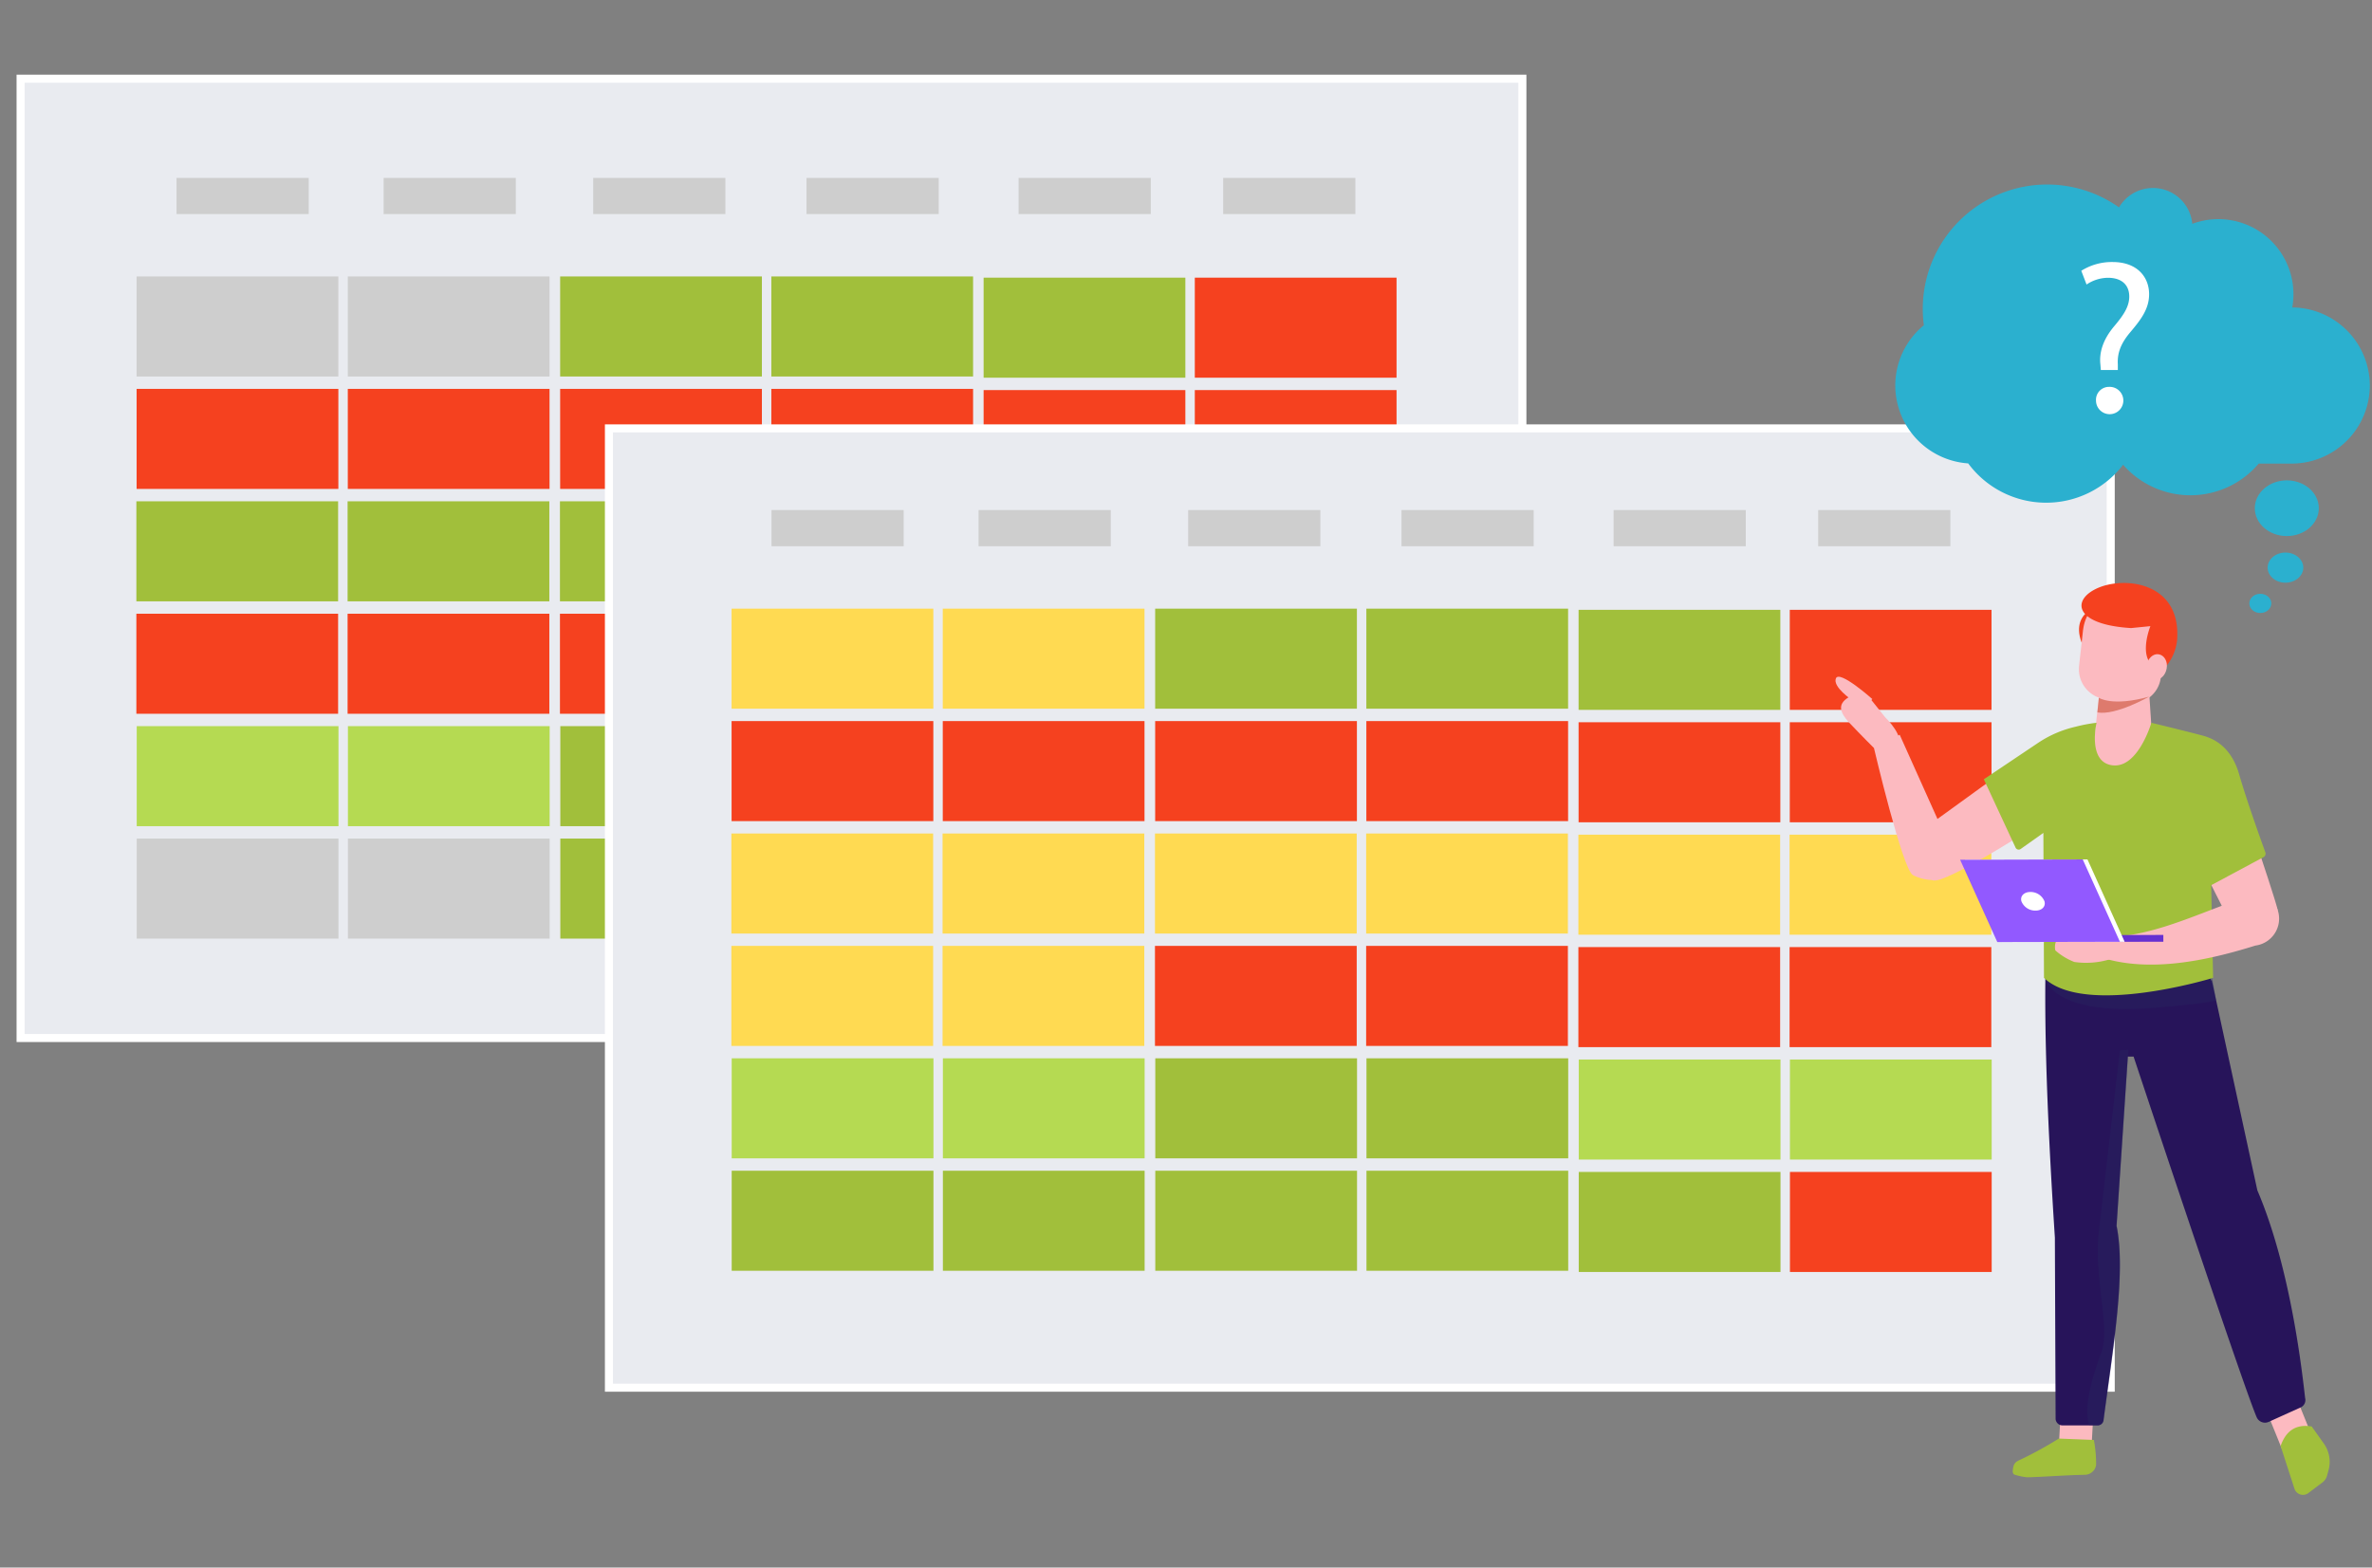
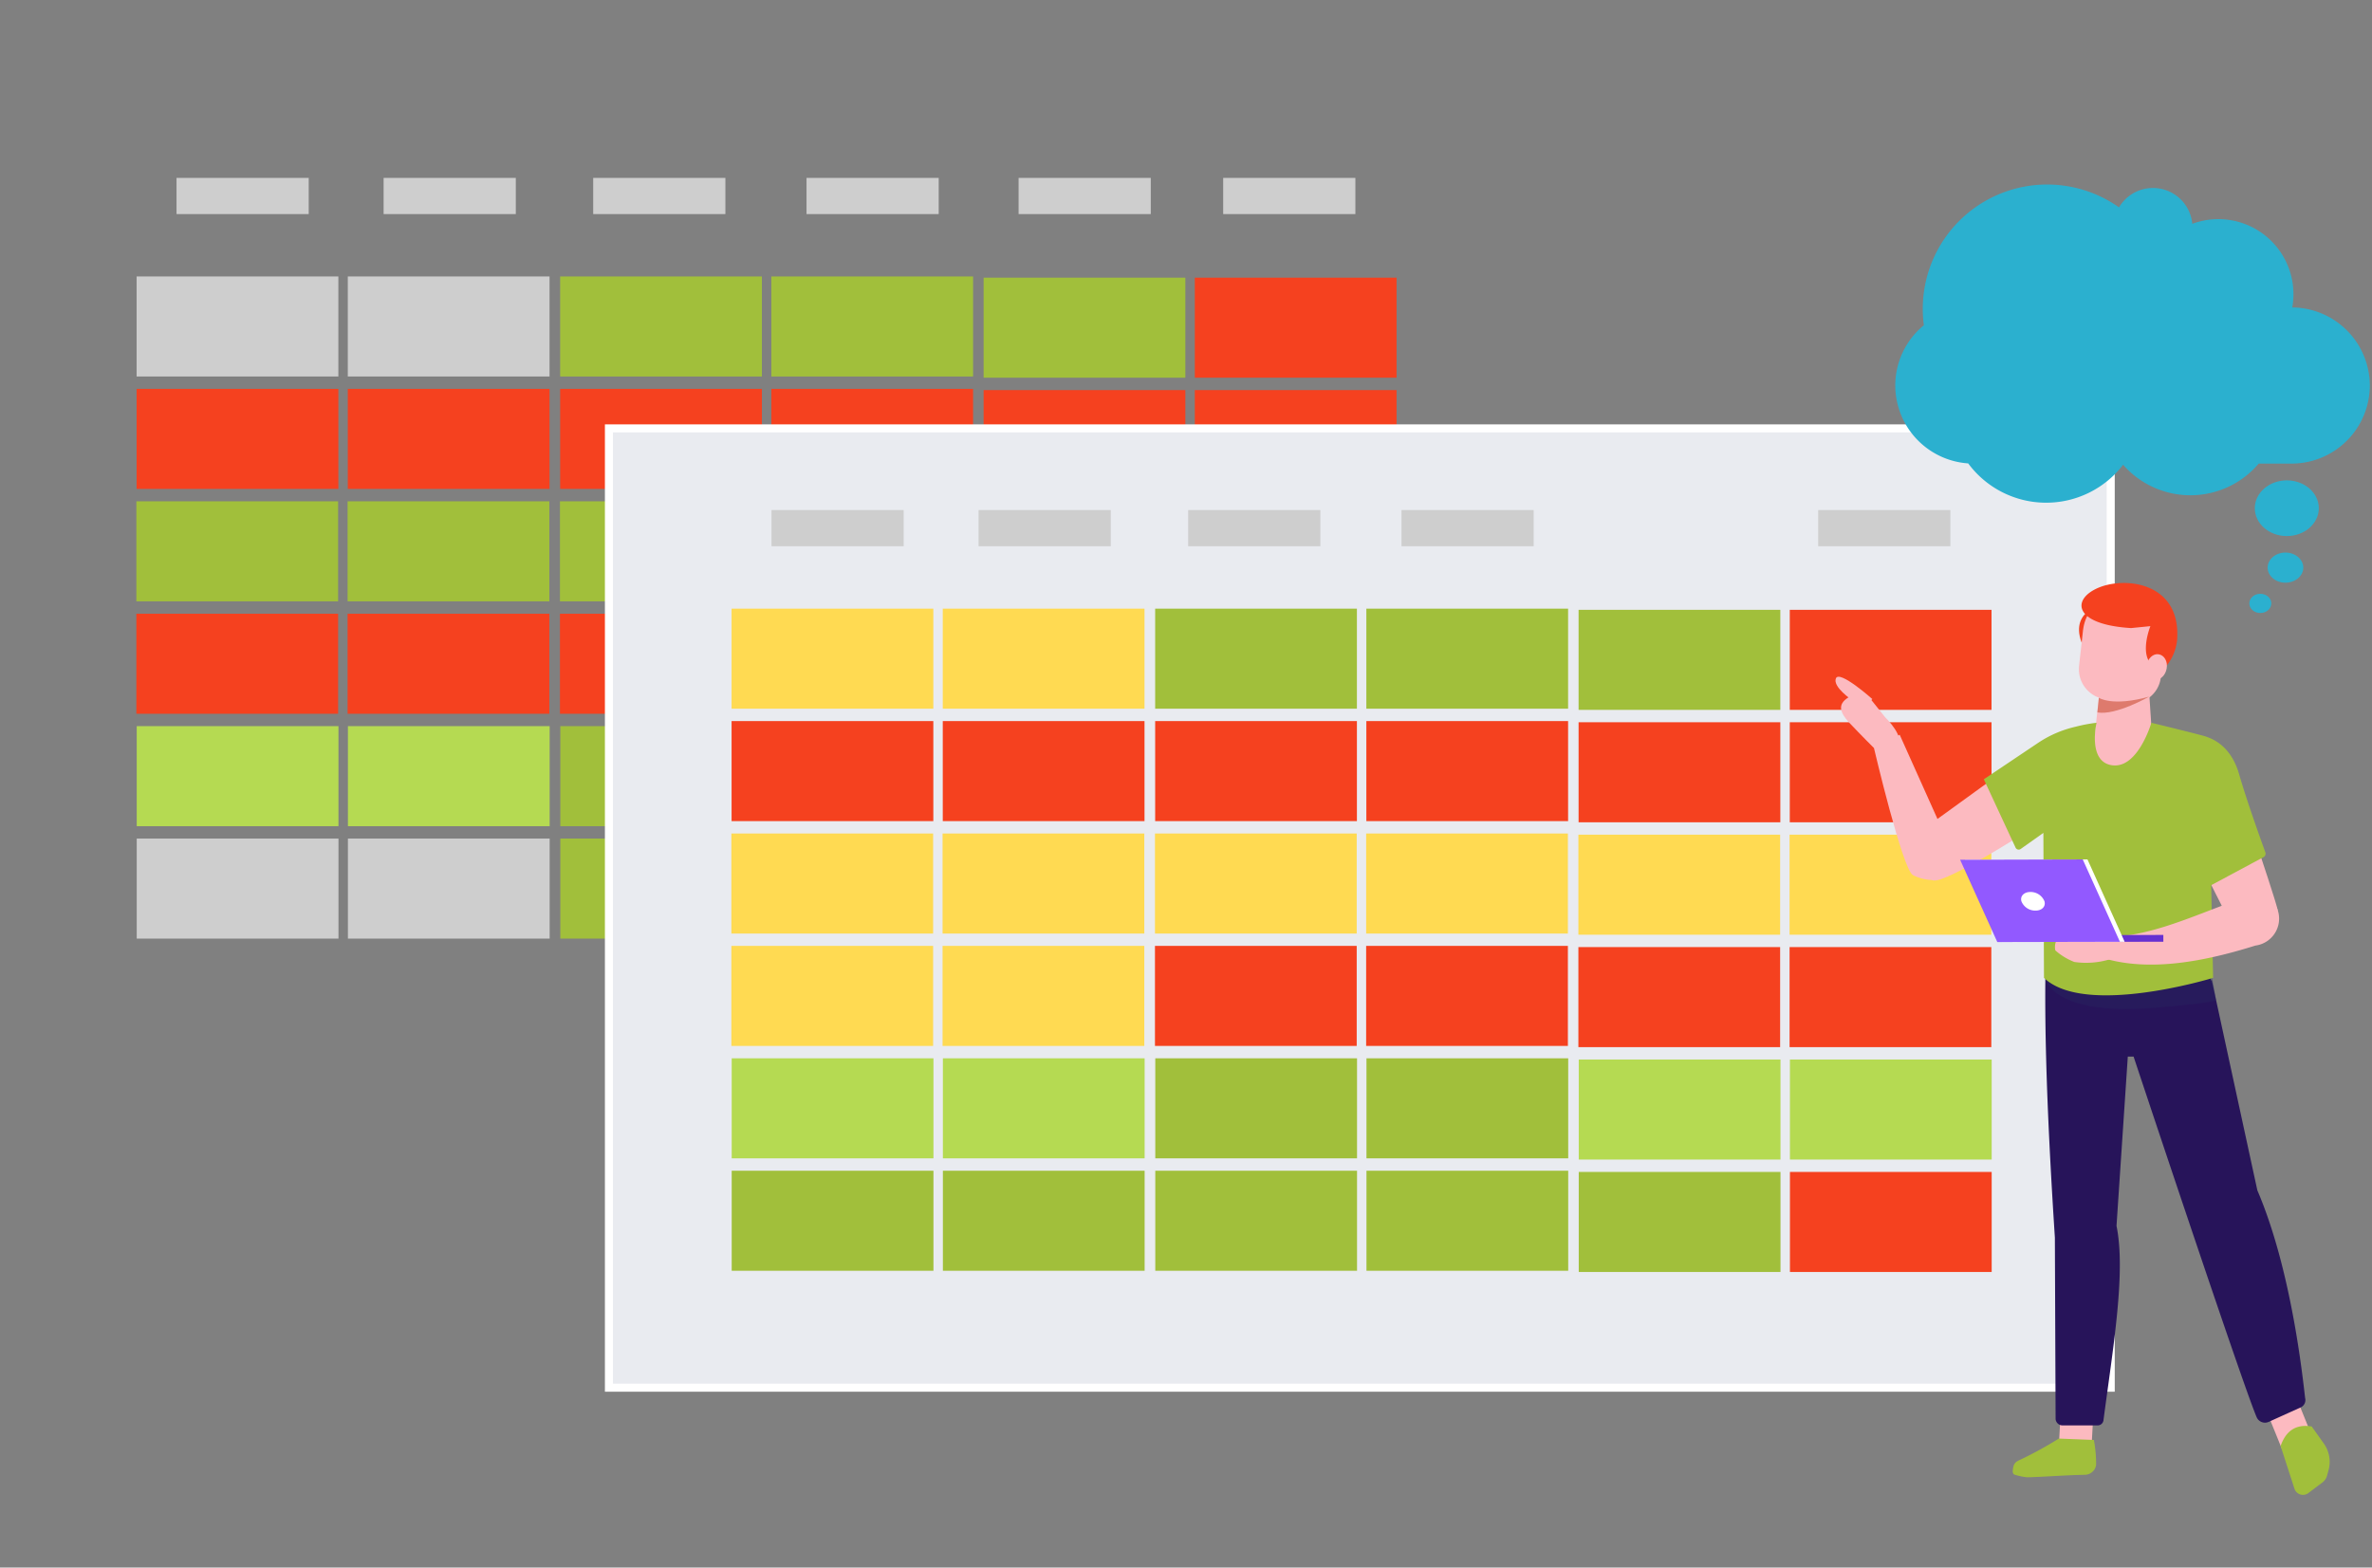
<svg xmlns="http://www.w3.org/2000/svg" viewBox="0 0 590 390">
  <rect x="0" y="0" width="590" height="390" fill="#808080" stroke="none" />
  <defs>
    <style>.cls-1{isolation:isolate;}.cls-2{fill:#e9ebf0;stroke:#fff;stroke-miterlimit:10;stroke-width:2px;}.cls-3{fill:#cecece;}.cls-4,.cls-9{fill:#a1bf3b;}.cls-15,.cls-5{fill:#f5411f;}.cls-6{fill:#b5da52;}.cls-7{fill:#ffda52;}.cls-8{fill:#fcbac0;}.cls-10,.cls-11,.cls-13,.cls-14,.cls-15,.cls-16,.cls-8,.cls-9{fill-rule:evenodd;}.cls-10{fill:#27145a;}.cls-11{fill:#292a61;opacity:0.34;mix-blend-mode:multiply;}.cls-12{fill:#6630d1;}.cls-13,.cls-18{fill:#fff;}.cls-14{fill:#9259ff;}.cls-16{fill:#c44627;opacity:0.54;}.cls-17{fill:#2bb0cf;}</style>
  </defs>
  <g class="cls-1">
    <g id="Layer_1" data-name="Layer 1">
-       <rect class="cls-2" x="5.12" y="19.58" width="373.55" height="238.67" />
      <rect class="cls-3" x="43.91" y="44.26" width="32.88" height="9" />
      <rect class="cls-3" x="95.42" y="44.26" width="32.88" height="9" />
      <rect class="cls-3" x="147.55" y="44.26" width="32.88" height="9" />
      <rect class="cls-3" x="200.61" y="44.26" width="32.88" height="9" />
      <rect class="cls-3" x="253.36" y="44.26" width="32.88" height="9" />
      <rect class="cls-3" x="304.25" y="44.26" width="32.88" height="9" />
      <rect class="cls-3" x="33.98" y="68.78" width="50.18" height="24.89" />
      <rect class="cls-3" x="86.51" y="68.78" width="50.18" height="24.89" />
      <rect class="cls-4" x="139.33" y="68.78" width="50.18" height="24.89" />
      <rect class="cls-4" x="191.86" y="68.78" width="50.18" height="24.89" />
      <rect class="cls-4" x="244.66" y="69.08" width="50.18" height="24.89" />
      <rect class="cls-5" x="297.19" y="69.08" width="50.18" height="24.89" />
      <rect class="cls-5" x="33.98" y="96.75" width="50.18" height="24.89" />
      <rect class="cls-5" x="86.51" y="96.75" width="50.18" height="24.89" />
      <rect class="cls-5" x="139.33" y="96.75" width="50.18" height="24.89" />
      <rect class="cls-5" x="191.86" y="96.75" width="50.18" height="24.89" />
      <rect class="cls-5" x="244.66" y="97.05" width="50.18" height="24.89" />
      <rect class="cls-5" x="297.19" y="97.05" width="50.18" height="24.89" />
      <rect class="cls-4" x="33.92" y="124.72" width="50.18" height="24.89" />
      <rect class="cls-4" x="86.46" y="124.72" width="50.18" height="24.89" />
      <rect class="cls-4" x="139.28" y="124.72" width="50.18" height="24.89" />
      <rect class="cls-4" x="191.81" y="124.72" width="50.18" height="24.89" />
      <rect class="cls-4" x="244.61" y="125.02" width="50.18" height="24.89" />
      <rect class="cls-4" x="297.14" y="125.02" width="50.18" height="24.89" />
      <rect class="cls-5" x="33.92" y="152.69" width="50.18" height="24.89" />
      <rect class="cls-5" x="86.46" y="152.69" width="50.18" height="24.89" />
      <rect class="cls-5" x="139.28" y="152.69" width="50.18" height="24.89" />
      <rect class="cls-5" x="191.81" y="152.69" width="50.18" height="24.89" />
      <rect class="cls-5" x="244.61" y="152.99" width="50.18" height="24.89" />
      <rect class="cls-5" x="297.14" y="152.99" width="50.18" height="24.89" />
      <rect class="cls-6" x="34.01" y="180.66" width="50.18" height="24.89" />
      <rect class="cls-6" x="86.54" y="180.66" width="50.18" height="24.89" />
      <rect class="cls-4" x="139.37" y="180.66" width="50.18" height="24.89" />
      <rect class="cls-4" x="191.9" y="180.66" width="50.18" height="24.89" />
      <rect class="cls-6" x="244.69" y="180.96" width="50.18" height="24.89" />
      <rect class="cls-6" x="297.22" y="180.96" width="50.18" height="24.89" />
      <rect class="cls-3" x="34.01" y="208.63" width="50.18" height="24.89" />
      <rect class="cls-3" x="86.54" y="208.63" width="50.18" height="24.89" />
      <rect class="cls-4" x="139.37" y="208.63" width="50.18" height="24.89" />
      <rect class="cls-4" x="191.9" y="208.63" width="50.18" height="24.89" />
      <rect class="cls-4" x="244.69" y="208.93" width="50.18" height="24.89" />
      <rect class="cls-5" x="297.22" y="208.93" width="50.18" height="24.89" />
      <rect class="cls-2" x="151.46" y="106.58" width="373.55" height="238.67" />
      <rect class="cls-3" x="191.9" y="126.9" width="32.88" height="9" />
      <rect class="cls-3" x="243.41" y="126.9" width="32.88" height="9" />
      <rect class="cls-3" x="295.54" y="126.9" width="32.88" height="9" />
      <rect class="cls-3" x="348.6" y="126.9" width="32.88" height="9" />
-       <rect class="cls-3" x="401.36" y="126.9" width="32.88" height="9" />
      <rect class="cls-3" x="452.25" y="126.9" width="32.88" height="9" />
      <rect class="cls-7" x="181.97" y="151.43" width="50.18" height="24.89" />
      <rect class="cls-7" x="234.5" y="151.43" width="50.18" height="24.89" />
      <rect class="cls-4" x="287.33" y="151.43" width="50.18" height="24.89" />
      <rect class="cls-4" x="339.86" y="151.43" width="50.18" height="24.89" />
      <rect class="cls-4" x="392.65" y="151.72" width="50.18" height="24.89" />
      <rect class="cls-5" x="445.18" y="151.72" width="50.18" height="24.89" />
      <rect class="cls-5" x="181.97" y="179.4" width="50.18" height="24.89" />
      <rect class="cls-5" x="234.5" y="179.4" width="50.18" height="24.89" />
      <rect class="cls-5" x="287.33" y="179.4" width="50.18" height="24.89" />
      <rect class="cls-5" x="339.86" y="179.4" width="50.18" height="24.89" />
      <rect class="cls-5" x="392.65" y="179.69" width="50.18" height="24.89" />
      <rect class="cls-5" x="445.18" y="179.69" width="50.18" height="24.89" />
      <rect class="cls-7" x="181.92" y="207.37" width="50.18" height="24.89" />
      <rect class="cls-7" x="234.45" y="207.37" width="50.18" height="24.89" />
      <rect class="cls-7" x="287.28" y="207.37" width="50.18" height="24.89" />
      <rect class="cls-7" x="339.81" y="207.37" width="50.18" height="24.89" />
      <rect class="cls-7" x="392.6" y="207.66" width="50.18" height="24.89" />
      <rect class="cls-7" x="445.13" y="207.66" width="50.18" height="24.89" />
      <rect class="cls-7" x="181.92" y="235.33" width="50.18" height="24.89" />
      <rect class="cls-7" x="234.45" y="235.33" width="50.18" height="24.89" />
      <rect class="cls-5" x="287.28" y="235.33" width="50.18" height="24.89" />
      <rect class="cls-5" x="339.81" y="235.33" width="50.18" height="24.89" />
      <rect class="cls-5" x="392.6" y="235.63" width="50.18" height="24.89" />
      <rect class="cls-5" x="445.13" y="235.63" width="50.18" height="24.89" />
      <rect class="cls-6" x="182" y="263.3" width="50.18" height="24.89" />
      <rect class="cls-6" x="234.53" y="263.3" width="50.18" height="24.89" />
      <rect class="cls-4" x="287.36" y="263.3" width="50.18" height="24.89" />
      <rect class="cls-4" x="339.89" y="263.3" width="50.18" height="24.89" />
      <rect class="cls-6" x="392.69" y="263.6" width="50.18" height="24.89" />
      <rect class="cls-6" x="445.22" y="263.6" width="50.18" height="24.89" />
      <rect class="cls-4" x="182" y="291.27" width="50.18" height="24.89" />
      <rect class="cls-4" x="234.53" y="291.27" width="50.18" height="24.89" />
      <rect class="cls-4" x="287.36" y="291.27" width="50.18" height="24.89" />
      <rect class="cls-4" x="339.89" y="291.27" width="50.18" height="24.89" />
      <rect class="cls-4" x="392.69" y="291.57" width="50.18" height="24.89" />
      <rect class="cls-5" x="445.22" y="291.57" width="50.18" height="24.89" />
      <polygon class="cls-8" points="570.89 346.97 563.35 350.02 567.52 360.32 575.06 357.27 570.89 346.97 570.89 346.97" />
      <polygon class="cls-8" points="512.7 348.85 520.82 349.29 520.22 360.38 512.1 359.94 512.7 348.85 512.7 348.85" />
      <path class="cls-9" d="M500.64,365.93a1.1,1.1,0,0,0,.3.9,14.43,14.43,0,0,0,3.3.71c3.38-.06,9.87-.55,14.35-.62a2.86,2.86,0,0,0,1.91-.78,2.68,2.68,0,0,0,.88-1.82,32.25,32.25,0,0,0-.56-6.07l-8.72-.34a97.12,97.12,0,0,1-9.61,5.27c-1.5.64-1.69,1.23-1.85,2.74Z" />
      <path class="cls-10" d="M573.37,347.83c-.64-5.33-3.4-31.88-11.89-51.69l-11.33-52.25-.21.06-.09-.66c-.49-3.89-2-15.58-2-15.58-8.84,4.68-24.44,5.28-38.59.32-1.23,20-.21,48,1.86,79.88l.18,45.12a1.72,1.72,0,0,0,1.72,1.6l8.74,0a1.46,1.46,0,0,0,1.46-1.37c2.33-17.74,5.61-36.76,3.23-48.26l2.81-42.12,1.44,0c3.3,9.93,8.13,24.41,13,38.87,7.86,23.35,15.81,46.67,17.61,50.84a2.25,2.25,0,0,0,3,1.16l8-3.62A2,2,0,0,0,573.37,347.83Z" />
      <path class="cls-10" d="M507,227.18c.75.3,1.51.58,2.28.85l.09-3.42Z" />
-       <path class="cls-11" d="M527.3,261.32,522,306.91c-1.15,12,3.19,23.95.49,30.07-2.3,6.57-4.22,12.95-2.84,17.62h2.17a1.47,1.47,0,0,0,1.46-1.37c2.33-17.74,5.61-36.76,3.23-48.26l2.92-43.78Z" />
      <path class="cls-9" d="M567.25,359.71s2.16,6.65,3.46,10.67a2.24,2.24,0,0,0,3.46,1.09c1.23-.94,2.64-2,3.52-2.66a3.16,3.16,0,0,0,1.12-1.65l.38-1.37a7.86,7.86,0,0,0-1.18-6.66l-3-4.23c-4-.68-6.44,1.16-7.73,4.81Z" />
      <path class="cls-11" d="M508.87,243.81s2.24,9.08,27.25,6.9c11.9-1,15-1.61,15.06-1.9s-1-5.79-1-5.79Z" />
      <path class="cls-8" d="M535.53,186.76l-1.13-17-12.1,1.44L520.71,186c0,9.92,14.81,10.7,14.82.78Z" />
      <path class="cls-8" d="M510.17,183.29l-31.55,22.85s-.56,11,2,12.8,29.57-15.89,29.57-15.89Z" />
      <path class="cls-8" d="M536.62,193.73l17.6,34.75s12.91.72,12.26-2.3c-.78-3.65-12.93-39.08-12.93-39.08Z" />
      <path class="cls-8" d="M485.05,210.73,472.52,182.8l-6.4,3.3s7.09,30.2,9.69,31.62S487.35,221.36,485.05,210.73Z" />
      <path class="cls-8" d="M466.12,186.1s-3.16-3.13-6.07-6.22c-3.17-3.38-2.72-5.31.89-7,1-.48,4,.61,4,.61l4,5s5.34,5.08,2.92,7.64S466.12,186.1,466.12,186.1Z" />
      <path class="cls-8" d="M460.66,174.16s-4.89-3.27-4-5.4,9.05,5.16,9.05,5.16l-2.9,3Z" />
      <path class="cls-9" d="M563,213.26a1,1,0,0,0,.47-1.22c-1.06-2.91-4.66-12.93-6.51-19.38-2.17-7.6-7.25-9-8.16-9.37s-13.68-3.47-13.68-3.47-3.29,11.32-9.63,10.59-4-10.59-4-10.59a38.14,38.14,0,0,0-5.28,1,27.81,27.81,0,0,0-9.26,4l-13.5,9.06,7.89,17a.86.86,0,0,0,1.28.34l5.64-4,.15,36.07c10.22,9.77,42.07,0,42.07,0L550,220.23Z" />
      <path class="cls-8" d="M526.6,237s.5.76-2,1.73a20.47,20.47,0,0,1-8.65.6,15.79,15.79,0,0,1-4.72-2.88s-.64-2.58,1.55-3.59c.79-.37,3.79,1.23,3.79,1.23a14.63,14.63,0,0,1,7.87-2Z" />
      <path class="cls-8" d="M561,235.25c-13.76,4.33-26.57,6.32-37.35,3.27l-.4-5.38c13.81.11,26.86-7.89,40.48-11.46l2.07,3.18A6.76,6.76,0,0,1,561,235.25Z" />
      <rect class="cls-12" x="521.71" y="232.62" width="16.39" height="1.69" transform="translate(-0.57 1.3) rotate(-0.14)" />
      <polygon class="cls-13" points="528.48 234.31 497.98 234.38 488.73 213.9 519.23 213.82 528.48 234.31" />
      <polygon class="cls-14" points="527.3 234.31 496.8 234.38 487.55 213.9 518.05 213.82 527.3 234.31" />
      <path class="cls-13" d="M508.53,224.23c.37,1.28-.62,2.32-2.2,2.32a3.7,3.7,0,0,1-3.53-2.31c-.37-1.27.62-2.31,2.2-2.32A3.72,3.72,0,0,1,508.53,224.23Z" />
      <path class="cls-15" d="M522.87,150.41s-9.08,1.81-4.41,11,4.41-11,4.41-11Z" />
      <path class="cls-8" d="M518.15,156.67a10.26,10.26,0,0,1,11.92-8.93h0a10.29,10.29,0,0,1,8.48,11.3c-.36,3.12-.74,6.53-1.08,9.49a7.32,7.32,0,0,1-8.51,6.38l-5.6-1a7.54,7.54,0,0,1-6.22-8.3c.31-2.74.67-5.95,1-9Z" />
      <path class="cls-15" d="M534.88,155.78s-4.06,10,3.25,10.73a12.24,12.24,0,0,0,3.39-7.25c1.08-14.35-12.89-15.92-19.65-13s-6,9.15,8.2,10Z" />
      <path class="cls-8" d="M536.93,162.78c-1.36-.22-2.69,1-3,2.75s.6,3.32,2,3.53,2.69-1,3-2.75-.6-3.32-2-3.53Z" />
      <path class="cls-16" d="M522.06,173.61s3.38,2.27,12.52-.3c0,0-8.32,4.77-12.89,3.93Z" />
      <path class="cls-17" d="M570.17,76.49A18.68,18.68,0,0,0,545.3,55.68a9.82,9.82,0,0,0-18.23-4.09,30.94,30.94,0,0,0-48.54,29.33,19.41,19.41,0,0,0-7.11,15h0a19.47,19.47,0,0,0,18.14,19.37,24.12,24.12,0,0,0,38.53.34,22.26,22.26,0,0,0,33.73-.29h8.23A19.48,19.48,0,0,0,589.46,95.9h0A19.48,19.48,0,0,0,570.17,76.49Z" />
      <ellipse class="cls-17" cx="568.81" cy="126.44" rx="7.96" ry="6.93" />
      <path class="cls-17" d="M572.91,141.22c0,2.07-2,3.75-4.44,3.75s-4.43-1.68-4.43-3.75,2-3.75,4.43-3.75S572.91,139.15,572.91,141.22Z" />
      <ellipse class="cls-17" cx="562.22" cy="150.12" rx="2.73" ry="2.39" />
-       <path class="cls-18" d="M522.55,92.06l-.11-1.41c-.33-2.94.65-6.15,3.37-9.41,2.45-2.89,3.81-5,3.81-7.46,0-2.77-1.74-4.62-5.17-4.67A9.67,9.67,0,0,0,519,70.79l-1.31-3.42a14.25,14.25,0,0,1,7.78-2.18c6.26,0,9.09,3.86,9.09,8,0,3.7-2.07,6.36-4.68,9.46-2.39,2.83-3.26,5.23-3.1,8l0,1.41Zm-1.2,7.62a3.22,3.22,0,0,1,3.27-3.43,3.4,3.4,0,1,1-3.27,3.43Z" />
    </g>
  </g>
</svg>